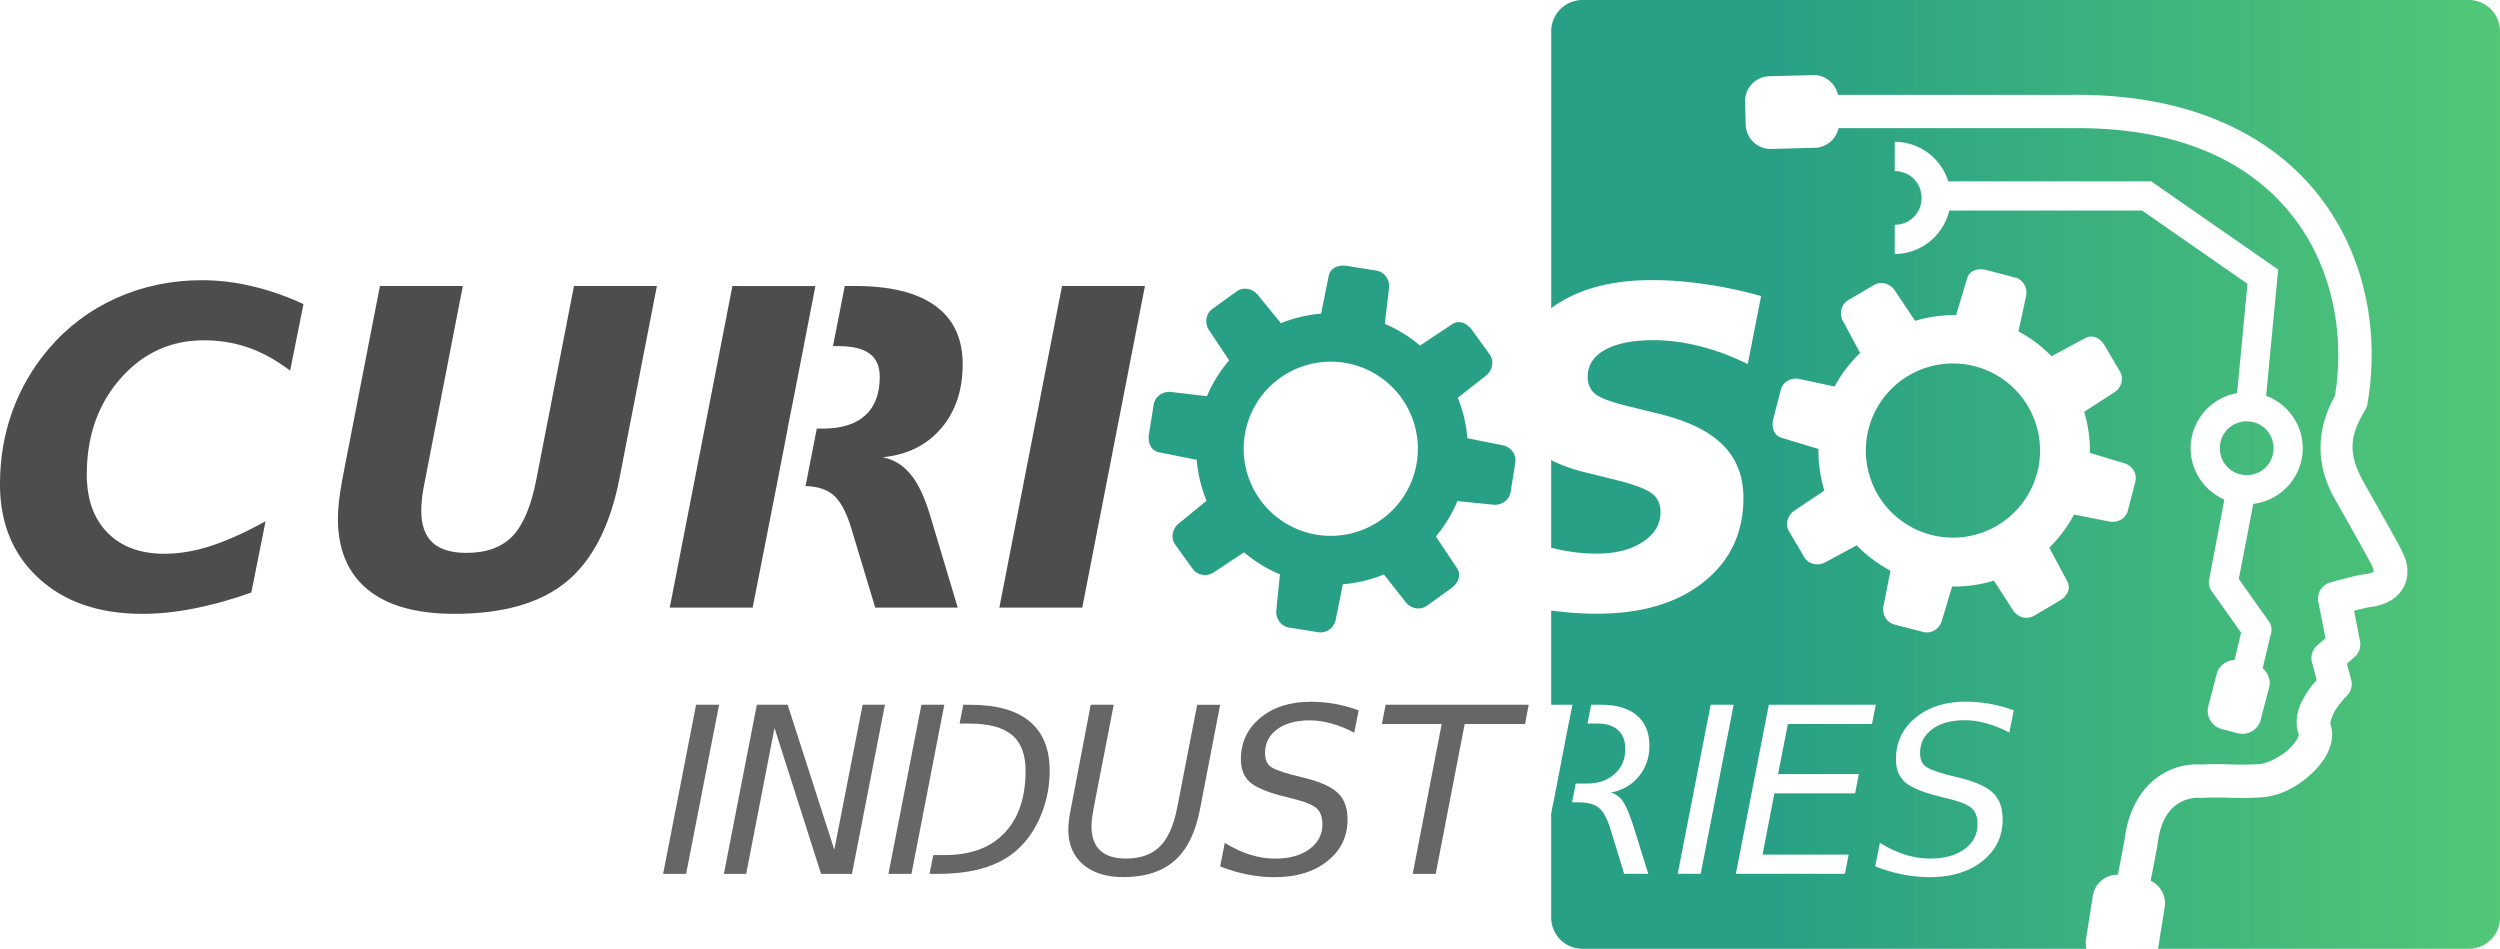
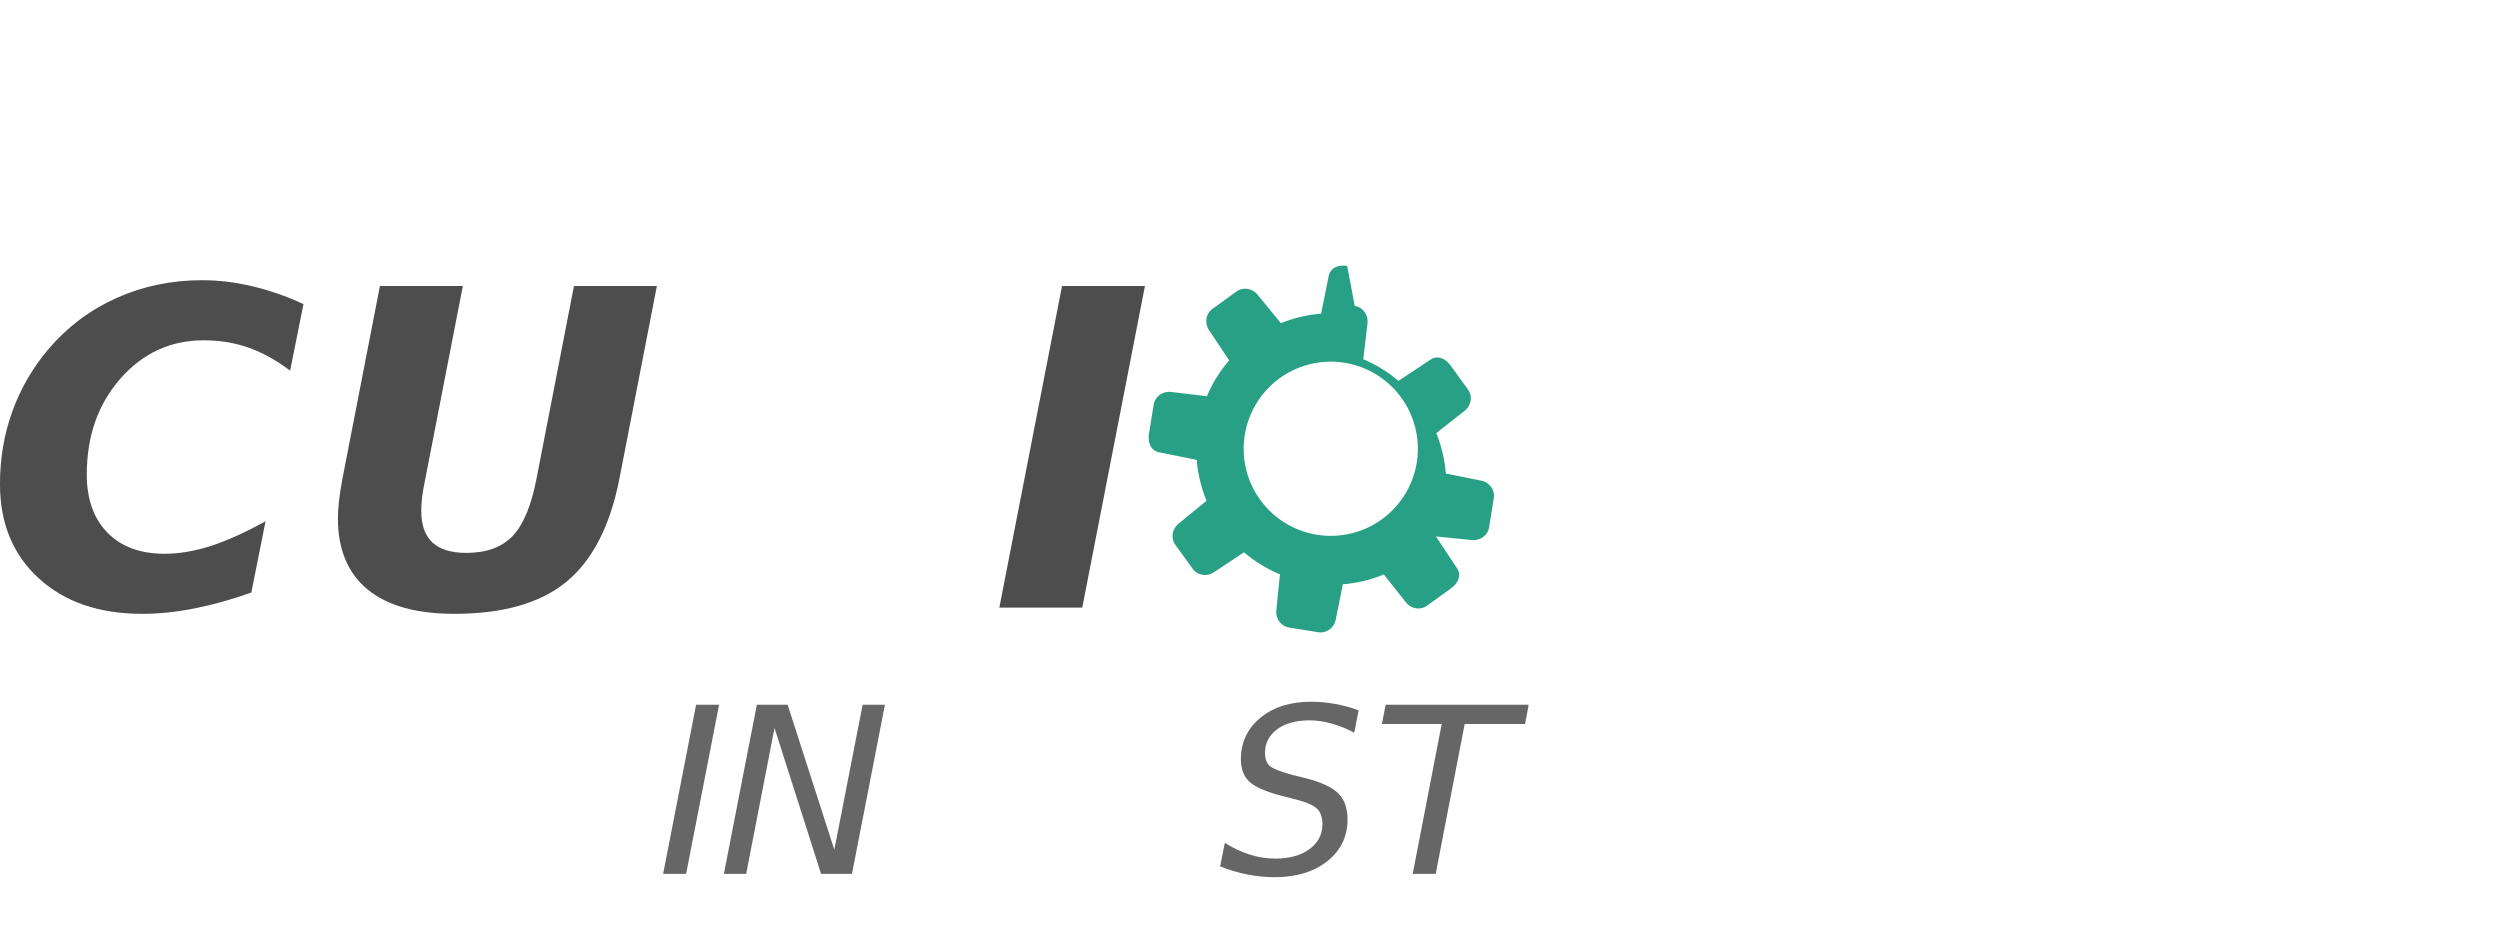
<svg xmlns="http://www.w3.org/2000/svg" width="141.68mm" height="53.772mm" version="1.1" viewBox="0 0 141.68 53.772">
  <defs>
    <linearGradient id="linearGradient923" x1="122.37" x2="176.15" y1="140.05" y2="140.05" gradientTransform="matrix(.99 0 0 .99 13.93 88.347)" gradientUnits="userSpaceOnUse">
      <stop stop-color="#28a085" offset="0" />
      <stop stop-color="#5ed372" offset="1" />
    </linearGradient>
  </defs>
  <g transform="translate(-34.463 -113.16)">
-     <path d="m124.15 113.16c-0.984 0-1.777 0.792-1.777 1.777v15.686c1.437-1.058 3.334-1.589 5.694-1.589 0.985 0 1.994 0.077 3.027 0.232 1.042 0.146 2.1 0.37 3.174 0.671l-0.757 3.857c-0.92-0.456-1.827-0.793-2.722-1.013-0.895-0.228-1.77-0.342-2.625-0.342-1.172 0-2.087 0.183-2.746 0.549-0.651 0.366-0.977 0.875-0.977 1.526 0 0.415 0.143 0.74 0.427 0.976 0.293 0.228 0.891 0.452 1.794 0.672l1.929 0.476c1.611 0.407 2.791 0.997 3.54 1.77 0.757 0.765 1.135 1.758 1.135 2.978 0 1.977-0.753 3.564-2.258 4.76-1.497 1.196-3.511 1.794-6.042 1.794-0.867 0-1.731-0.06-2.594-0.179v5.338h1.203l-0.207 1.065h-8e-3l-0.655 3.402h2e-3l-0.207 1.065h-6e-3l-0.122 0.628v5.894c0 0.984 0.792 1.777 1.777 1.777h28.557c-0.046-0.178-0.057-0.368-0.027-0.559l0.392-2.459c0.11-0.693 0.731-1.193 1.416-1.18 0.115-0.593 0.233-1.201 0.369-1.924 0.209-1.795 0.998-2.989 1.919-3.63 0.886-0.617 1.785-0.741 2.43-0.691 1.568-0.076 1.808 0.063 3.274-0.023 0.445-0.026 1.196-0.382 1.687-0.836 0.246-0.227 0.429-0.473 0.512-0.644 0.082-0.171 0.052-0.219 0.067-0.178-0.366-1.045 0.139-1.917 0.541-2.523 0.223-0.337 0.305-0.392 0.472-0.576l-0.269-1.012c-0.093-0.346 0.018-0.715 0.287-0.953l0.475-0.418-0.403-2.064c-0.094-0.483 0.198-0.957 0.672-1.09 0 0 0.348-0.098 0.754-0.203 0.406-0.105 0.811-0.217 1.18-0.262h2e-3c0.328-0.04 0.484-0.115 0.537-0.148-0.011 6e-3 -0.02-0.168-0.111-0.351-0.099-0.201-0.652-1.202-1.145-2.078-0.492-0.876-0.948-1.678-0.949-1.679-1.286-2.255-0.866-4.3-1e-3 -5.852 0.562-3.396-0.094-7.197-2.34-10.115-2.278-2.959-6.189-5.109-12.471-5.059-3e-3 1e-5 -5e-3 1e-5 -8e-3 0h-13.312c-0.133 0.616-0.679 1.094-1.334 1.112l-2.488 0.066c-0.766 0.02-1.417-0.599-1.438-1.365l-0.035-1.318c-0.02-0.766 0.599-1.417 1.365-1.437l2.488-0.065c0.683-0.018 1.272 0.47 1.408 1.119h13.345c6.725-0.052 11.322 2.347 13.976 5.795 2.655 3.449 3.369 7.847 2.682 11.742-0.02 0.112-0.059 0.219-0.117 0.316-0.762 1.29-1.112 2.309-0.078 4.123v2e-3s0.46 0.808 0.955 1.69c0.495 0.881 1.001 1.784 1.19 2.166 0.191 0.385 0.466 0.987 0.236 1.756-0.115 0.384-0.398 0.766-0.774 1.012-0.376 0.245-0.821 0.38-1.351 0.445-0.051 6e-3 -0.464 0.1-0.814 0.187l0.338 1.727c0.064 0.33-0.051 0.668-0.303 0.89l-0.441 0.389 0.242 0.906c0.088 0.331-0.01 0.684-0.256 0.922 0 0-0.318 0.315-0.59 0.725-0.272 0.41-0.346 0.822-0.334 0.857 0.203 0.581 0.075 1.157-0.147 1.619s-0.549 0.859-0.932 1.213c-0.766 0.709-1.756 1.27-2.859 1.334-1.612 0.095-1.844-0.047-3.344 0.029-0.05 2e-3 -0.099 1e-3 -0.148-4e-3 -0.187-0.02-0.766 0.024-1.242 0.356-0.477 0.332-0.968 0.927-1.125 2.322 0 0-6e-3 0.047-0.011 0.07-0.138 0.731-0.257 1.347-0.374 1.949 0.55 0.259 0.895 0.864 0.795 1.49l-0.378 2.37h17.604c0.984 0 1.777-0.792 1.777-1.777v-50.218c0-0.984-0.793-1.777-1.777-1.777zm17.693 8.038c1.419 0 2.63 0.946 3.033 2.238h11.501l7.195 5-0.683 7.154c1.207 0.451 2.075 1.616 2.075 2.974 0 1.618-1.233 2.965-2.803 3.152l-0.82 4.256 1.701 2.4c0.142 0.2 0.188 0.453 0.125 0.69l-0.477 1.971c0.316 0.255 0.476 0.682 0.367 1.095l-0.479 1.831c-0.147 0.561-0.733 0.902-1.294 0.756l-0.915-0.239c-0.561-0.147-0.905-0.732-0.758-1.293l0.479-1.831c0.122-0.467 0.55-0.778 1.013-0.787l0.366-1.552-1.674-2.361c-0.126-0.177-0.177-0.397-0.143-0.611l0.87-4.567c-1.121-0.492-1.913-1.614-1.913-2.909 0-1.559 1.145-2.864 2.633-3.125l0.59-6.197-5.975-4.151h-10.926c-0.328 1.403-1.593 2.461-3.09 2.461v-1.654c0.851 0 1.521-0.673 1.521-1.523 0-0.851-0.671-1.521-1.521-1.521zm4.852 7.224c0.114-2e-3 0.232 0.013 0.348 0.043l1.616 0.419c0.467 0.121 0.726 0.59 0.624 1.061l-0.428 1.991a7.693 7.693 0 0 1 1.871 1.411l1.922-1.031c0.425-0.228 0.859 0.029 1.104 0.445l0.846 1.439c0.245 0.416 0.096 0.93-0.309 1.192l-1.711 1.104a7.693 7.693 0 0 1 0.324 2.329l1.948 0.587c0.462 0.139 0.745 0.594 0.624 1.061l-0.419 1.616c-0.121 0.467-0.589 0.718-1.062 0.624l-1.99-0.393a7.693 7.693 0 0 1-1.403 1.879l1.022 1.907c0.228 0.425-0.029 0.859-0.445 1.103l-1.439 0.846c-0.416 0.245-0.93 0.096-1.192-0.309l-1.085-1.681a7.693 7.693 0 0 1-2.367 0.336l-0.587 1.948c-0.139 0.462-0.594 0.745-1.061 0.624l-1.616-0.419c-0.467-0.121-0.718-0.588-0.624-1.061l0.393-1.99a7.693 7.693 0 0 1-1.911-1.436l-1.792 0.963c-0.425 0.228-0.948 0.107-1.192-0.309l-0.846-1.439c-0.245-0.416-0.091-0.924 0.31-1.193l1.685-1.129a7.693 7.693 0 0 1-0.336-2.358l-2.089-0.63c-0.463-0.139-0.586-0.628-0.465-1.095l0.419-1.616c0.121-0.467 0.589-0.725 1.061-0.624l1.991 0.428a7.693 7.693 0 0 1 1.445-1.903l-0.972-1.807c-0.228-0.425-0.106-0.948 0.31-1.192l1.438-0.846c0.416-0.245 0.924-0.091 1.192 0.31l1.15 1.715a7.693 7.693 0 0 1 2.319-0.324l0.63-2.088c0.105-0.348 0.406-0.504 0.747-0.509zm-1.52 5.336a4.935 4.935 0 0 0-4.812 3.696 4.935 4.935 0 0 0 3.538 6.017 4.935 4.935 0 0 0 6.017-3.538 4.935 4.935 0 0 0-3.538-6.017 4.935 4.935 0 0 0-0.012-2e-3l1e-3 -1e-3a4.935 4.935 0 0 0-1.195-0.156zm16.613 3.281c-0.851 0-1.523 0.673-1.523 1.523s0.673 1.523 1.523 1.523c0.851 0 1.521-0.673 1.521-1.523s-0.671-1.523-1.521-1.523zm-39.416 2.194v4.965c0.868 0.224 1.725 0.337 2.569 0.337 1.074 0 1.944-0.219 2.612-0.659 0.675-0.439 1.013-1.001 1.013-1.685 0-0.448-0.151-0.794-0.452-1.038-0.301-0.252-0.96-0.509-1.978-0.769l-1.916-0.476c-0.707-0.175-1.323-0.4-1.849-0.676zm23.505 13.693c0.458 0 0.911 0.041 1.361 0.122 0.449 0.081 0.898 0.203 1.348 0.366l-0.25 1.264c-0.432-0.231-0.862-0.404-1.29-0.52-0.424-0.12-0.834-0.18-1.232-0.18-0.774 0-1.391 0.169-1.849 0.507-0.458 0.338-0.687 0.787-0.687 1.348 0 0.308 0.084 0.546 0.251 0.713 0.171 0.163 0.607 0.338 1.309 0.526l0.777 0.193c0.877 0.227 1.487 0.516 1.829 0.867 0.342 0.347 0.513 0.834 0.513 1.463 0 0.967-0.381 1.755-1.143 2.362-0.757 0.608-1.756 0.911-2.997 0.911-0.509 0-1.021-0.051-1.534-0.154-0.513-0.098-1.029-0.25-1.547-0.456l0.263-1.335c0.475 0.295 0.95 0.518 1.425 0.668 0.479 0.15 0.957 0.224 1.431 0.224 0.809 0 1.457-0.18 1.945-0.539s0.732-0.828 0.732-1.406c0-0.385-0.098-0.676-0.295-0.873-0.193-0.201-0.61-0.383-1.252-0.545l-0.777-0.199c-0.886-0.231-1.491-0.496-1.816-0.796-0.321-0.304-0.481-0.728-0.481-1.271 0-0.954 0.366-1.735 1.098-2.342 0.736-0.612 1.692-0.918 2.869-0.918zm-21.238 0.174h0.551c0.886 0 1.564 0.201 2.034 0.603 0.475 0.398 0.713 0.973 0.713 1.726 0 0.667-0.201 1.245-0.604 1.733-0.402 0.488-0.932 0.794-1.591 0.918 0.274 0.064 0.5 0.222 0.68 0.475 0.184 0.252 0.396 0.755 0.636 1.508l0.815 2.618h-1.367l-0.751-2.458c-0.193-0.633-0.415-1.057-0.668-1.271-0.252-0.214-0.64-0.321-1.162-0.321h-0.372l0.209-1.065h0.613c0.655 0 1.183-0.18 1.585-0.539 0.406-0.364 0.61-0.837 0.61-1.419 0-0.466-0.137-0.823-0.411-1.071-0.27-0.248-0.659-0.373-1.168-0.373h-0.562zm6.77 0h1.303l-1.868 9.582h-1.303zm3.297 0h6.059l-0.212 1.091h-4.769l-0.552 2.837h4.576l-0.212 1.091h-4.576l-0.668 3.472h4.878l-0.212 1.091h-6.181z" fill="url(#linearGradient923)" fill-rule="evenodd" />
    <g fill="#4d4d4d">
      <path d="m48.707 146.74q-1.685 0.598-3.235 0.903-1.55 0.305-2.942 0.305-3.674 0-5.871-2.014-2.197-2.014-2.197-5.334 0-2.185 0.696-4.114 0.696-1.941 2.051-3.54 1.599-1.88 3.845-2.893 2.258-1.013 4.858-1.013 1.416 0 2.844 0.342 1.428 0.33 2.905 1.013l-0.757 3.772q-1.172-0.891-2.356-1.306-1.184-0.415-2.539-0.415-2.82 0-4.724 2.173-1.904 2.173-1.904 5.432 0 2.099 1.172 3.296 1.172 1.196 3.235 1.196 1.233 0 2.612-0.439 1.391-0.452 3.113-1.404z" />
      <path d="m55.994 129.37h4.699l-2.124 10.912q-0.122 0.586-0.183 1.038-0.049 0.452-0.049 0.793 0 1.196 0.635 1.794 0.647 0.586 1.916 0.586 1.709 0 2.624-0.952 0.915-0.964 1.355-3.247l2.124-10.925h4.699l-2.124 10.925q-0.793 4.028-3.015 5.847-2.209 1.806-6.335 1.806-3.235 0-4.919-1.379-1.684-1.391-1.684-4.028 0-0.439 0.061-0.977 0.061-0.549 0.195-1.269z" />
-       <path d="m75.971 129.37-3.552 18.224h4.699l1.355-6.896 0.631-3.247h-8e-3l0.382-1.926 1.195-6.154zm6.367 0-0.668 3.406h0.294c0.814 0 1.408 0.142 1.782 0.427 0.382 0.277 0.574 0.716 0.574 1.318 0 0.96-0.277 1.688-0.83 2.185-0.545 0.496-1.351 0.745-2.417 0.745h-0.321l-0.638 3.255c0.677 0.021 1.205 0.185 1.57 0.504 0.399 0.334 0.736 0.952 1.013 1.855l1.367 4.529h4.675l-1.55-5.176c-0.317-1.066-0.688-1.855-1.111-2.368-0.423-0.521-0.952-0.846-1.587-0.977 1.391-0.138 2.494-0.684 3.308-1.636 0.814-0.952 1.221-2.165 1.221-3.638 0-1.457-0.517-2.559-1.55-3.308-1.033-0.749-2.551-1.123-4.553-1.123z" />
      <path d="m94.65 129.37h4.699l-3.552 18.224h-4.699z" />
    </g>
    <g fill="#666">
      <path d="m73.912 153.1h1.303l-1.868 9.582h-1.303z" />
      <path d="m77.355 153.1h1.746l2.644 8.215 1.605-8.215h1.264l-1.868 9.582h-1.752l-2.638-8.266-1.605 8.266h-1.264z" />
-       <path d="m86.681 153.1-1.868 9.582h1.305l0.999-5.142 0.654-3.375h2e-3l0.207-1.066zm2.375 0-0.213 1.066h0.559c1.095 0 1.899 0.216 2.413 0.648 0.513 0.428 0.77 1.102 0.77 2.022 0 1.519-0.398 2.695-1.194 3.53-0.796 0.834-1.919 1.252-3.369 1.252h-0.668l-0.213 1.066h0.476c1.07 0 1.996-0.131 2.779-0.392 0.783-0.261 1.429-0.657 1.938-1.187 0.505-0.518 0.901-1.153 1.187-1.907 0.287-0.757 0.43-1.544 0.43-2.361 0-1.236-0.379-2.168-1.136-2.792-0.753-0.629-1.87-0.943-3.35-0.943z" />
-       <path d="m96.277 153.1h1.303l-1.13 5.821q-0.071 0.392-0.103 0.648-0.026 0.25-0.026 0.443 0 0.886 0.494 1.348 0.494 0.456 1.45 0.456 1.239 0 1.925-0.68 0.693-0.68 0.988-2.214l1.13-5.821h1.303l-1.155 5.981q-0.379 1.938-1.438 2.862-1.059 0.924-2.901 0.924-1.438 0-2.278-0.719-0.834-0.725-0.834-1.964 0-0.225 0.032-0.501 0.032-0.282 0.096-0.603z" />
      <path d="m111.46 153.42-0.25 1.264q-0.648-0.347-1.29-0.52-0.635-0.18-1.232-0.18-1.162 0-1.848 0.507-0.687 0.507-0.687 1.348 0 0.462 0.25 0.712 0.257 0.244 1.309 0.526l0.777 0.193q1.316 0.34 1.829 0.866 0.513 0.52 0.513 1.463 0 1.45-1.142 2.362-1.136 0.911-2.997 0.911-0.764 0-1.534-0.154-0.77-0.148-1.547-0.456l0.263-1.335q0.712 0.443 1.425 0.667 0.719 0.225 1.431 0.225 1.213 0 1.945-0.539 0.732-0.539 0.732-1.405 0-0.578-0.295-0.873-0.289-0.302-1.252-0.546l-0.777-0.199q-1.329-0.347-1.816-0.796-0.481-0.456-0.481-1.271 0-1.431 1.097-2.343 1.104-0.918 2.869-0.918 0.687 0 1.361 0.122 0.674 0.122 1.348 0.366z" />
      <path d="m112.99 153.1h8.106l-0.205 1.091h-3.421l-1.643 8.491h-1.303l1.643-8.491h-3.389z" />
    </g>
-     <path d="m110.81 128.23c-0.476-0.077-0.951 0.094-1.046 0.567l-0.431 2.139a7.693 7.693 0 0 0-2.279 0.541l-1.306-1.599c-0.305-0.374-0.825-0.478-1.216-0.196l-1.352 0.978c-0.391 0.283-0.463 0.814-0.195 1.216l1.137 1.707a7.693 7.693 0 0 0-1.259 2.031l-2.022-0.239c-0.479-0.056-0.921 0.245-0.998 0.722l-0.265 1.648c-0.077 0.476 0.094 0.951 0.567 1.046l2.139 0.431a7.693 7.693 0 0 0 0.557 2.317l-1.571 1.283c-0.374 0.305-0.478 0.825-0.196 1.216l0.978 1.353c0.283 0.391 0.814 0.463 1.216 0.195l1.694-1.127a7.693 7.693 0 0 0 2.038 1.249l-0.204 2.018c-0.048 0.48 0.245 0.921 0.722 0.998l1.648 0.265c0.476 0.077 0.903-0.248 0.998-0.722l0.4-1.995a7.693 7.693 0 0 0 2.325-0.558l1.239 1.571c0.299 0.379 0.825 0.478 1.216 0.195l1.353-0.978c0.391-0.283 0.606-0.738 0.339-1.14l-1.198-1.802a7.693 7.693 0 0 0 1.219-2.003l2.018 0.204c0.48 0.048 0.921-0.245 0.998-0.722l0.265-1.648c0.077-0.476-0.248-0.903-0.722-0.998l-1.995-0.4a7.693 7.693 0 0 0-0.542-2.288l1.599-1.261c0.379-0.299 0.478-0.825 0.195-1.216l-0.978-1.353c-0.283-0.391-0.739-0.607-1.141-0.339l-1.817 1.207a7.693 7.693 0 0 0-1.996-1.229l0.239-2.022c0.057-0.479-0.245-0.921-0.722-0.998zm-0.158 5.488a4.935 4.935 0 0 1 0.012 2e-3 4.935 4.935 0 0 1 4.089 5.656 4.935 4.935 0 0 1-5.656 4.089 4.935 4.935 0 0 1-4.09-5.656 4.935 4.935 0 0 1 5.646-4.091z" fill="#28a085" fill-rule="evenodd" stroke-linejoin="round" stroke-width="2.126" />
+     <path d="m110.81 128.23c-0.476-0.077-0.951 0.094-1.046 0.567l-0.431 2.139a7.693 7.693 0 0 0-2.279 0.541l-1.306-1.599c-0.305-0.374-0.825-0.478-1.216-0.196l-1.352 0.978c-0.391 0.283-0.463 0.814-0.195 1.216l1.137 1.707a7.693 7.693 0 0 0-1.259 2.031l-2.022-0.239c-0.479-0.056-0.921 0.245-0.998 0.722l-0.265 1.648c-0.077 0.476 0.094 0.951 0.567 1.046l2.139 0.431a7.693 7.693 0 0 0 0.557 2.317l-1.571 1.283c-0.374 0.305-0.478 0.825-0.196 1.216l0.978 1.353c0.283 0.391 0.814 0.463 1.216 0.195l1.694-1.127a7.693 7.693 0 0 0 2.038 1.249l-0.204 2.018c-0.048 0.48 0.245 0.921 0.722 0.998l1.648 0.265c0.476 0.077 0.903-0.248 0.998-0.722l0.4-1.995a7.693 7.693 0 0 0 2.325-0.558l1.239 1.571c0.299 0.379 0.825 0.478 1.216 0.195l1.353-0.978c0.391-0.283 0.606-0.738 0.339-1.14l-1.198-1.802l2.018 0.204c0.48 0.048 0.921-0.245 0.998-0.722l0.265-1.648c0.077-0.476-0.248-0.903-0.722-0.998l-1.995-0.4a7.693 7.693 0 0 0-0.542-2.288l1.599-1.261c0.379-0.299 0.478-0.825 0.195-1.216l-0.978-1.353c-0.283-0.391-0.739-0.607-1.141-0.339l-1.817 1.207a7.693 7.693 0 0 0-1.996-1.229l0.239-2.022c0.057-0.479-0.245-0.921-0.722-0.998zm-0.158 5.488a4.935 4.935 0 0 1 0.012 2e-3 4.935 4.935 0 0 1 4.089 5.656 4.935 4.935 0 0 1-5.656 4.089 4.935 4.935 0 0 1-4.09-5.656 4.935 4.935 0 0 1 5.646-4.091z" fill="#28a085" fill-rule="evenodd" stroke-linejoin="round" stroke-width="2.126" />
  </g>
</svg>